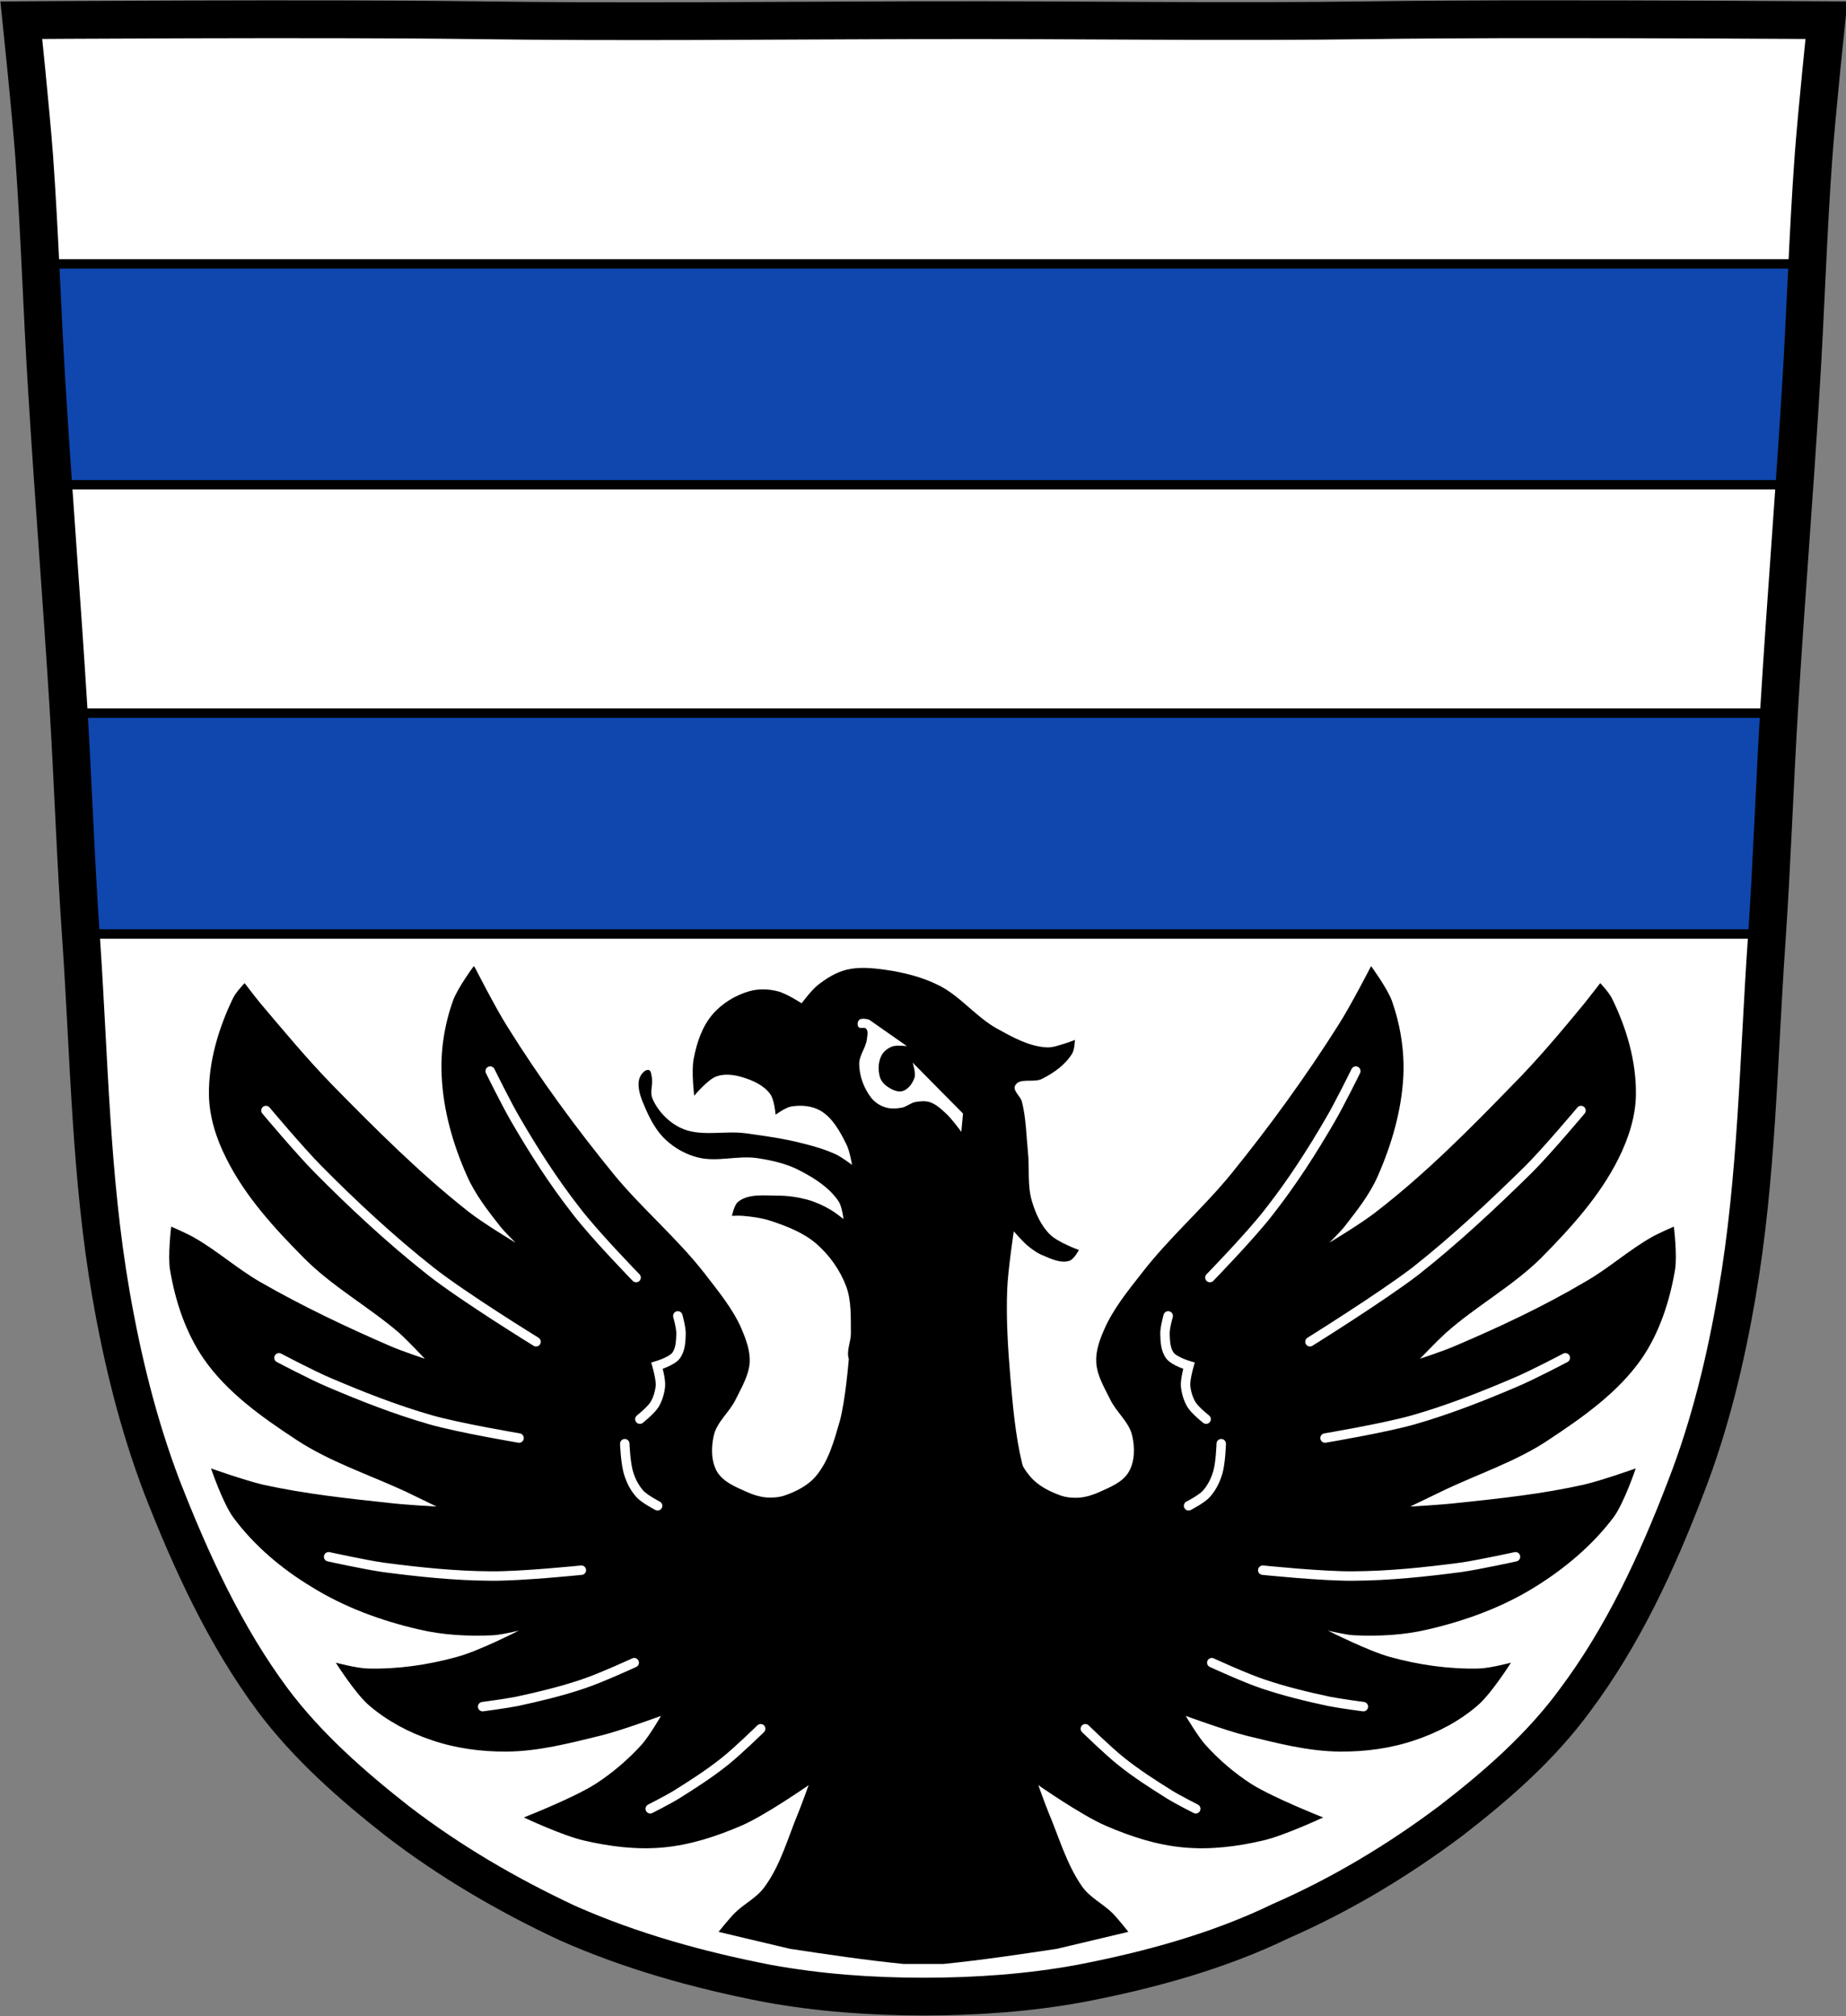
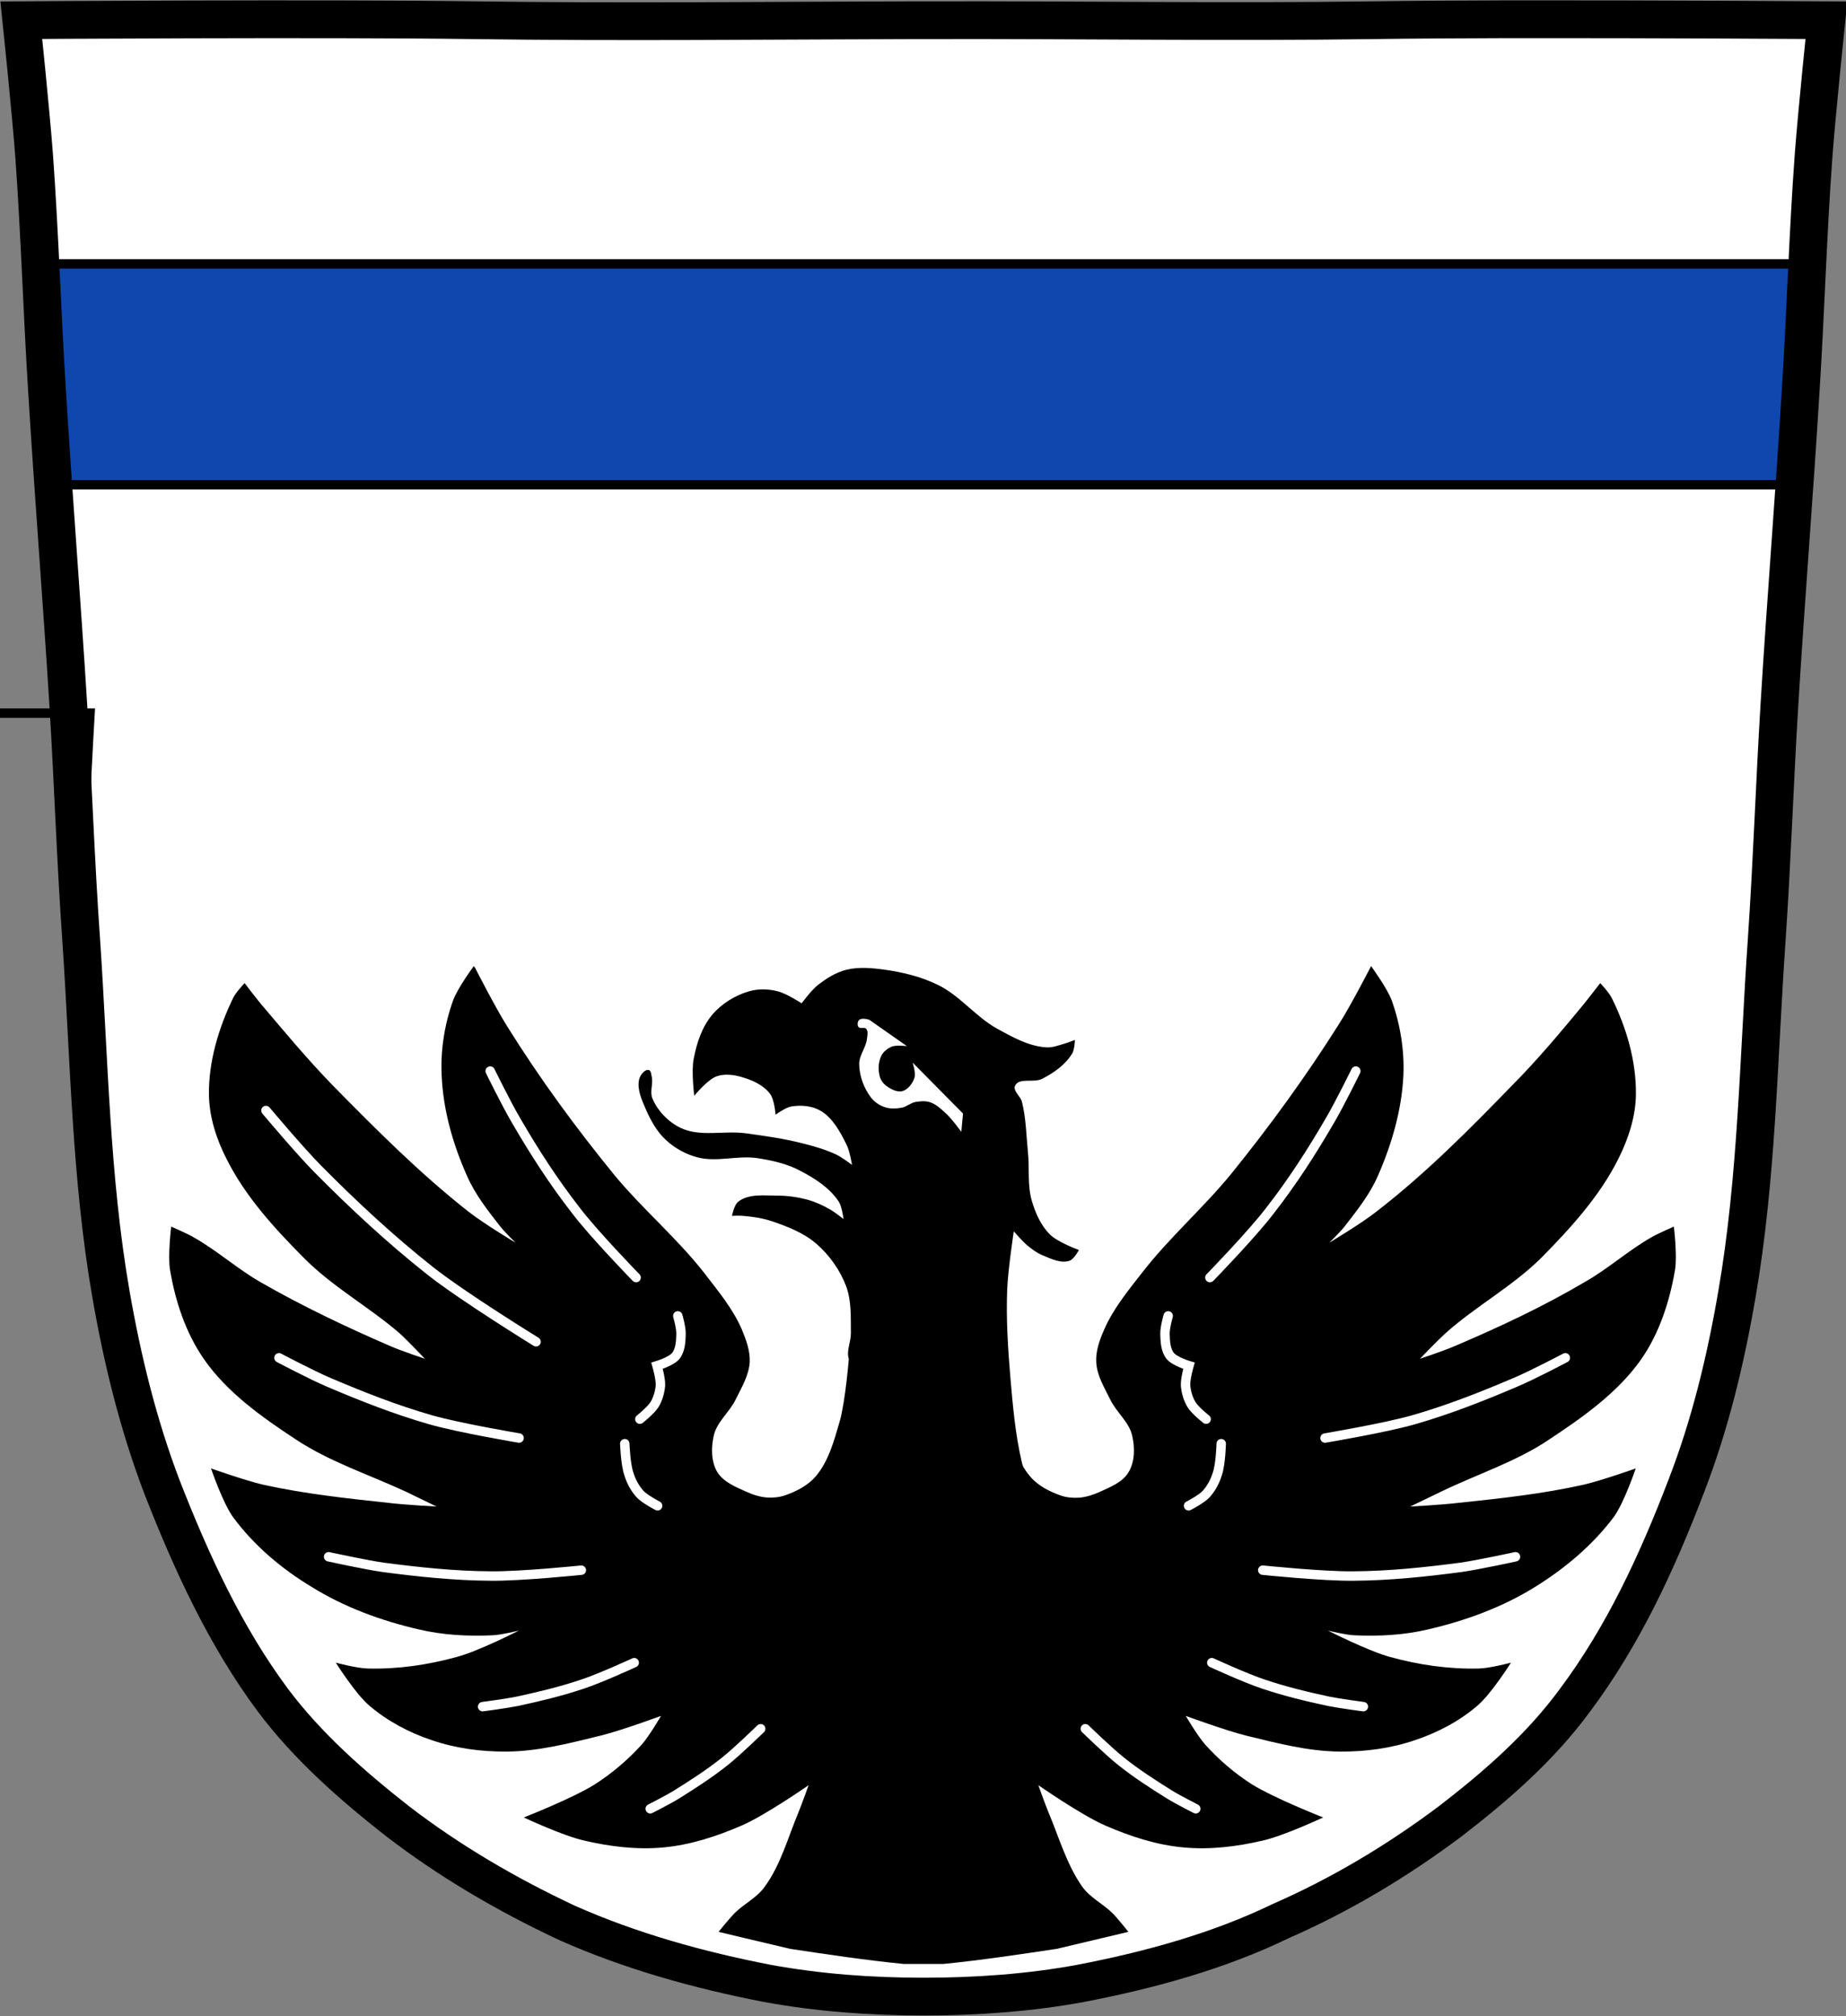
<svg xmlns="http://www.w3.org/2000/svg" viewBox="0 0 978 1068" width="978" height="1068">
  <rect x="0" y="0" width="978" height="1068" fill="#808080" stroke="none" />
  <g transform="translate(134-7.2)">
    <path d="m665 17.4c-26 .1-51 .2-70.8.5-79 1.1-157-.2-235 0-2.6 0-5.3 0-7.9 0-78 .2-156 1.1-235 0-79-1.1-239 0-239 0 0 0 5 48 6.8 72 3 41.5 4.2 83 6.8 124 3.4 55.7 7.9 112 11.3 167 2.5 41 3.9 83 6.8 124 4.3 63 5 126 15.8 188 6 34.5 14.4 68.9 27 102 15.4 39.5 33.5 79 58.8 113 18.3 24.4 41.7 45 65.9 64 27.7 21.3 58 39 90 54 33.8 15 69.9 25 106 32 27.3 5 55 7 83 7 27.6 0 56-2 83-7 36.4-7 73-17 106-33 32-14 62-32 90-53 24-18.5 47.6-39 65.9-64 25.4-33.9 43.5-73 58.8-113 12.7-32.7 21-67 27-102 10.7-61.9 11.4-125 15.8-188 2.8-41 4.2-83 6.7-124 3.4-55.8 7.9-111 11.3-167 2.6-41 3.8-83 6.8-124 1.8-24 6.8-72 6.8-72 0 0-90-.6-169-.5" fill="#fff" />
    <g stroke="#000">
-       <path d="m-114 147c1.1 22.4 2.1 44.8 3.4 67 1.1 16.7 2.2 33.4 3.4 50h923c1.2-16.7 2.3-33.4 3.3-50 1.4-22.4 2.4-44.8 3.5-67h-937zm15 238c2.3 39 3.7 78 6.3 117h894c2.7-39 4.1-78 6.4-117h-907z" fill="#0f47af" stroke-width="5" />
+       <path d="m-114 147c1.1 22.4 2.1 44.8 3.4 67 1.1 16.7 2.2 33.4 3.4 50h923c1.2-16.7 2.3-33.4 3.3-50 1.4-22.4 2.4-44.8 3.5-67h-937zm15 238c2.3 39 3.7 78 6.3 117c2.7-39 4.1-78 6.4-117h-907z" fill="#0f47af" stroke-width="5" />
      <path d="m665 17.4c-26 .1-51 .2-70.8.5-79 1.1-157-.2-235 0-2.6 0-5.3 0-7.9 0-78 .2-156 1.1-235 0-79-1.1-239 0-239 0 0 0 5 48 6.8 72 3 41.5 4.2 83 6.8 124 3.4 55.7 7.9 112 11.3 167 2.5 41 3.9 83 6.8 124 4.3 63 5 126 15.8 188 6 34.5 14.4 68.9 27 102 15.4 39.5 33.5 79 58.8 113 18.3 24.4 41.7 45 65.9 64 27.7 21.3 58 39 90 54 33.8 15 69.9 25 106 32 27.3 5 55 7 83 7 27.6 0 56-2 83-7 36.4-7 73-17 106-33 32-14 62-32 90-53 24-18.5 47.6-39 65.9-64 25.4-33.9 43.5-73 58.8-113 12.7-32.7 21-67 27-102 10.7-61.9 11.4-125 15.8-188 2.8-41 4.2-83 6.7-124 3.4-55.8 7.9-111 11.3-167 2.6-41 3.8-83 6.8-124 1.8-24 6.8-72 6.8-72 0 0-90-.6-169-.5z" fill="none" stroke-width="20" />
    </g>
    <g>
      <path d="m117 519c0 0-8.6 11.6-11 18.3-4.5 12.6-6.7 26.4-6 39.8.8 18.3 6 36.4 13.4 53 4.3 9.8 11 18.4 17.7 26.9 2.4 3 8 8.5 8 8.5 0 0-17.2-10.3-25-16.5-25.8-20.3-49-43.6-72-67-13.4-13.8-25.7-28.6-37.9-43-3-3.6-8.6-11-8.6-11 0 0-4.7 4.9-6.1 7.9-7.7 15.9-13 33.7-12.8 51 .1 11.8 3.9 23.6 9.2 34 9.9 19.9 25.3 36.8 41 52.6 15.2 15.4 34.6 26 50.8 40 4.7 4.3 13.4 13.5 13.4 13.5 0 0-12.4-4.1-18.3-6.7-23.6-10.2-46.9-21.3-69-34-12.3-7.1-23-16.8-35.5-23.8-3.7-2.1-11.6-5.5-11.6-5.5 0 0-1.9 15.6-.6 23 2.8 16.6 8.2 33 17.8 47 12.3 17.8 30.8 30.9 48.9 42.8 17.7 11.7 38 18.3 58 27.5 5.5 2.7 16.5 8 16.5 8 0 0-16.7-.9-25-1.9-22.3-2.4-44.8-4.8-67-9.7-9.4-2.2-27.5-8.6-27.5-8.6 0 0 6.1 18 11.6 25.7 11 15 25.8 27.5 41.6 37 17.3 10.8 37 18 56.9 22.6 12.8 3 26 3.7 39 3.1 4.8-.2 14-2.5 14-2.5 0 0-21.5 11-33 14-15.3 4.2-31 6.5-47 6.1-5.8-.1-17-3.1-17-3.1 0 0 10.4 16.5 17.7 22.7 9.6 8.2 21 14.3 33 18.3 12.7 4.4 26.4 6.2 39.8 6.1 16.9-.1 33.7-4.5 50-8.5 10.9-2.7 31.8-10.4 31.8-10.4 0 0-6.2 10.7-10.3 15.3-7.2 7.9-15.5 15-24.5 20.8-11.8 7.5-37.9 17.7-37.9 17.7 0 0 20.7 9.7 31.8 12.2 13.7 3.2 28 5 42 3.7 14.4-1.3 28.4-5.9 41.6-11.6 12.7-5.5 35.5-21.4 35.5-21.4 0 0-3.5 9.8-5.5 14.7-5.5 13.2-9.3 27.5-17.7 39-4.2 6-10.9 9-15.9 14-3 3-8.6 10-8.6 10 0 0 25 6 37.9 9 19.9 3 39.9 6 60 8 7.1 0 14.2 0 21.3 0 20-2 40-5 60-8 12.7-3 37.9-9 37.9-9 0 0-5.5-7-8.5-10-5.1-5-11.7-8-16-14-8.3-11.9-12.2-26-17.7-39-2-4.9-5.5-14.7-5.5-14.7 0 0 22.8 15.9 35.5 21.4 13.2 5.7 27 10.3 41.6 11.6 14 1.3 28.4-.5 42-3.7 11-2.5 31.8-12.2 31.8-12.2 0 0-26-10.2-38-17.7-9-5.8-17.3-12.9-24.4-20.8-4.1-4.6-10.4-15.3-10.4-15.3 0 0 21 7.7 31.8 10.4 16.5 4 33 8.4 50 8.5 13.4.1 27-1.7 39.8-6.1 11.9-4 23.4-10 33-18.3 7.3-6.2 17.7-22.7 17.7-22.7 0 0-11.3 3-17 3.1-15.8.4-31.8-1.9-47-6.1-11.5-3.1-33-14-33-14 0 0 9.3 2.3 14 2.5 13 .6 26.4-.1 39-3.1 19.9-4.6 39.6-11.8 56.9-22.6 15.8-9.8 30.6-22.3 41.6-37 5.5-7.6 11.6-25.7 11.6-25.7 0 0-18 6.4-27.5 8.6-21.9 4.9-44 7.3-67 9.7-8.3 1-25 1.9-25 1.9 0 0 11-5.3 16.6-8 19-9.2 39.7-15.8 57-27.5 18-11.9 36.6-25 49-42.8 9.5-13.8 14.9-30.5 17.7-47 1.3-7.6-.6-23-.6-23 0 0-7.9 3.4-11.6 5.5-12.4 7-23 16.7-35.5 23.8-22 13-45.5 24-69 34-6 2.6-18.4 6.7-18.4 6.7 0 0 8.8-9.2 13.5-13.5 16-14.3 35.6-24.9 50.8-40 15.6-15.8 31-32.7 40.9-52.6 5.3-10.6 9.1-22.4 9.2-34 .2-17.7-5.1-35.5-12.8-51-1.5-3-6.1-7.9-6.1-7.9 0 0-5.7 7.4-8.6 11-12.2 14.8-24.6 29.6-37.9 43-22.9 23.6-46 46.9-72 67-7.8 6.2-25 16.5-25 16.5 0 0 5.6-5.5 8-8.5 6.6-8.5 13.4-17 17.7-26.9 7.4-16.8 12.6-34.9 13.5-53 .6-13.4-1.6-27-6.1-39.8-2.5-6.7-11-18.3-11-18.3 0 0-10.8 21-17.2 31-17.3 27.4-36.4 53.7-56.8 78.9-14.9 18.3-33 33.9-47.7 53-7.3 9.3-14.9 18.7-19.6 29.4-2.5 5.6-4.7 11.7-4.3 17.7.4 7 4.3 13.3 7.4 19.6 3.2 6.7 9.9 11.8 11.6 19 1.5 6.4 1.5 13.9-1.9 19.5-3.1 5.3-9.7 7.9-15.2 10.4-3.5 1.6-7.3 2.8-11 3.1-3.3.2-6.8-.1-9.9-1.2-5.8-2.1-11.8-5.1-15.8-9.8-1.5-1.7-2.8-3.5-3.9-5.4-.3-.7-.6-1.5-.7-2.2-3.5-14.8-4.8-30-6.1-45-1.3-15.5-2.3-31-1.7-46.6.4-10.4 3.5-30.9 3.5-30.9 0 0 4.5 5.2 7.1 7.4 2.5 2.1 5.2 4.1 8.2 5.3 4.5 1.9 9.6 4.4 14.2 2.9 2.4-.8 5-5.7 5-5.7 0 0-11.2-4.1-15.3-8.2-4.8-4.7-7.7-11.3-9.6-17.7-2.5-8.4-1.2-17.4-2.1-26-.9-8.9-1-18-3.2-26.7-.8-3-4.9-5.7-3.6-8.5 2.2-4.4 9.9-1.3 14.3-3.6 6.2-3.1 12.4-7.5 16-13.5 1.2-2 1.4-7.1 1.4-7.1 0 0-3.3 1.3-5 1.8-3.5 1-7 2.5-10.7 2.1-9.1-.7-17.6-5.5-25.6-9.9-11.3-6.3-19.6-17.4-31-23-8.8-4.4-18.6-6.8-28.4-8.2-6.7-.9-13.7-1.6-20.3 0-5.6 1.4-10.7 4.6-15.3 8.2-3.3 2.6-8.5 9.6-8.5 9.6 0 0-8.1-5.3-12.8-6.4-4.8-1.2-10-1.4-14.9 0-7.4 2.1-14.6 6.5-19.6 12.4-5.5 6.5-8.3 15-9.9 23.5-1.3 6.4.3 19.5.3 19.5 0 0 6.9-8.5 11.8-10.3 4.2-1.5 9.2-.9 13.5.4 5.5 1.6 11.4 4.2 14.9 8.9 2.3 3 2.9 11 2.9 11 0 0 5.1-3.7 8.1-4.3 5.2-.9 11-.5 15.7 2.2 6.5 3.8 10.5 11.3 13.8 18 1.7 3.3 2.9 10.7 2.9 10.7 0 0-5.3-4-8.2-5.4-5.7-2.7-11.9-4.5-18-6-10-2.6-20.4-4-30.6-5.4-11.3-1.4-23.8 2.1-34-2.8-6.5-3.1-12.2-9-15-15.7-1.4-3.5.5-7.6-.3-11.3-.3-1.3-.3-3-1.4-3.6-.6-.3-1.6 0-2.2.4-1.6 1.1-2.8 3-3.2 5-.9 5.1 1.5 10.4 3.6 15.2 2.6 6 5.9 12 10.7 16.4 4.6 4.3 10.5 7.6 16.7 9.2 10.2 2.7 21-1.1 31.6.4 7.9 1.2 16 3 23 6.8 7.7 4 15.5 9 20.3 16.3 1.7 2.7 2.5 9.2 2.5 9.2 0 0-4.4-3.5-6.8-4.9-3.9-2.3-8.1-4.2-12.4-5.4-5-1.3-10.2-2.1-15.3-2.1-7.2 0-15.7-1.2-21.3 3.2-2.2 1.7-3.3 7.5-3.3 7.5 0 0 3.8-.2 5.7 0 5.2.4 10.4 1.2 15.3 2.8 8.3 2.8 16.8 6.1 23.5 11.8 7 6 12.7 14 16 22.7 2.9 7.9 2.4 16.8 2.5 25 0 4.5-2.5 9.3-1.1 13.5 0 0-1.8 22.3-4.8 33-3 10.3-5.9 21.3-12.9 29.4-4.1 4.7-10 7.7-15.9 9.8-3.1 1.1-6.5 1.4-9.8 1.2-3.8-.3-7.5-1.5-11-3.1-5.6-2.5-12-5.1-15.3-10.4-3.3-5.6-3.3-13-1.8-19.5 1.7-7.2 8.4-12.3 11.6-19 3.1-6.3 6.9-12.6 7.4-19.6.3-6-1.9-12-4.3-17.7-4.7-10.8-12.4-20-19.6-29.4-14.5-18.6-32.8-34-47.7-52-20.4-25-39.5-51-56.9-78.9-6.3-10-17-31-17-31m205 27c1.6-.2 3.8.5 3.8.5l20 14c0 0-5.4-.7-7.9.2-2.2.9-4.4 2.5-5.5 4.6-1.8 3.3-2 7.6-1 11.3.5 2 2 3.9 3.7 5.1 2.4 1.7 5.6 3.4 8.4 2.6 3-.9 5.3-4.1 6.3-7.1.8-2.6-1-8-1-8l26.7 27-.9 9.7c0 0-5.2-7.2-8.4-10-2.5-2.3-5.2-4.8-8.5-5.8-2.4-.7-5.1-.4-7.5 0-2.5.5-4.6 2.5-7.1 3-2.9.5-6 .7-8.8-.2-2.9-.9-5.6-2.7-7.5-5.1-3.8-5-6.2-11.4-6.3-17.7-.1-4.7 3.6-8.8 4.1-13.4.2-1.8.8-4-.4-5.4-.9-1.1-3.3.2-4.1-1-.7-1-.5-2.9.4-3.7.3-.3.8-.5 1.3-.5" />
      <g stroke="#fff" stroke-linecap="round" stroke-width="5">
        <path d="m203 684c0 0-22.4-23-32-35.7-11.7-15-22-31-31.7-47.7-5-8.5-13.6-26-13.6-26" />
        <path d="m150 718c0 0-38.5-23.7-56-37.5-21-16.6-40.8-35-59.6-54-9.7-9.8-27.5-31-27.5-31" />
        <path d="m141 769c0 0-31.6-5.3-47-9.7-18.4-5.3-36-12.2-53.8-19.8-9-3.8-26.4-13-26.4-13" />
        <path d="m174 839c0 0-32 3.3-48 3.1-19-.1-38-2.1-57-4.6-9.7-1.4-28.9-5.6-28.9-5.6" />
        <path d="m202 888c0 0-18 8.3-27.5 11.4-11.3 3.8-23 6.6-34.6 9.1-6 1.2-18.2 2.8-18.2 2.8" />
        <path d="m269 923c0 0-12.3 12-19 17.3-8 6.4-16.7 12-25.5 17.5-4.5 2.8-14 7.6-14 7.6" />
        <path d="m197 772c0 0 .4 10.8 2.1 15.8 1.2 4 3.2 7.8 6 10.9 2.5 2.7 9.3 6.2 9.3 6.2" />
        <path d="m205 759c0 0 5.9-4.7 7.8-7.8 1.8-3 2.8-6.6 3.1-10 .2-3.5-1.8-10.5-1.8-10.5 0 0 7.7-2.3 10-5.3 2.4-3.1 2.6-7.6 2.7-11.6.1-3.2-1.7-9.5-1.7-9.5" />
        <path d="m507 684c0 0 22.4-23 32-35.7 11.7-15 22-31 31.7-47.7 5-8.5 13.6-26 13.6-26" />
-         <path d="m560 718c0 0 38-23.7 56-37.5 21-16.6 40.7-35 60-54 9.8-9.8 27.6-31 27.6-31" />
        <path d="m568 769c0 0 31.6-5.3 47-9.7 18.4-5.3 36-12.2 53.8-19.8 9.1-3.8 26.5-13 26.5-13" />
        <path d="m535 839c0 0 31.9 3.3 48 3.1 19-.1 38-2.1 57-4.6 9.7-1.4 28.9-5.6 28.9-5.6" />
        <path d="m508 888c0 0 18 8.3 27.5 11.4 11.3 3.8 22.9 6.6 34.6 9.1 6 1.2 18.2 2.8 18.2 2.8" />
        <path d="m441 923c0 0 12.3 12 19 17.3 8 6.4 16.7 12 25.5 17.5 4.5 2.8 14 7.6 14 7.6" />
        <path d="m513 772c0 0-.3 10.8-2 15.8-1.2 4-3.2 7.8-6 10.9-2.5 2.7-9.3 6.2-9.3 6.2" />
        <path d="m505 759c0 0-6-4.7-7.8-7.8-1.8-3-2.8-6.6-3.1-10-.2-3.5 1.8-10.5 1.8-10.5 0 0-7.7-2.3-10-5.3-2.4-3.1-2.6-7.6-2.7-11.6-.1-3.2 1.7-9.5 1.7-9.5" />
      </g>
    </g>
  </g>
</svg>